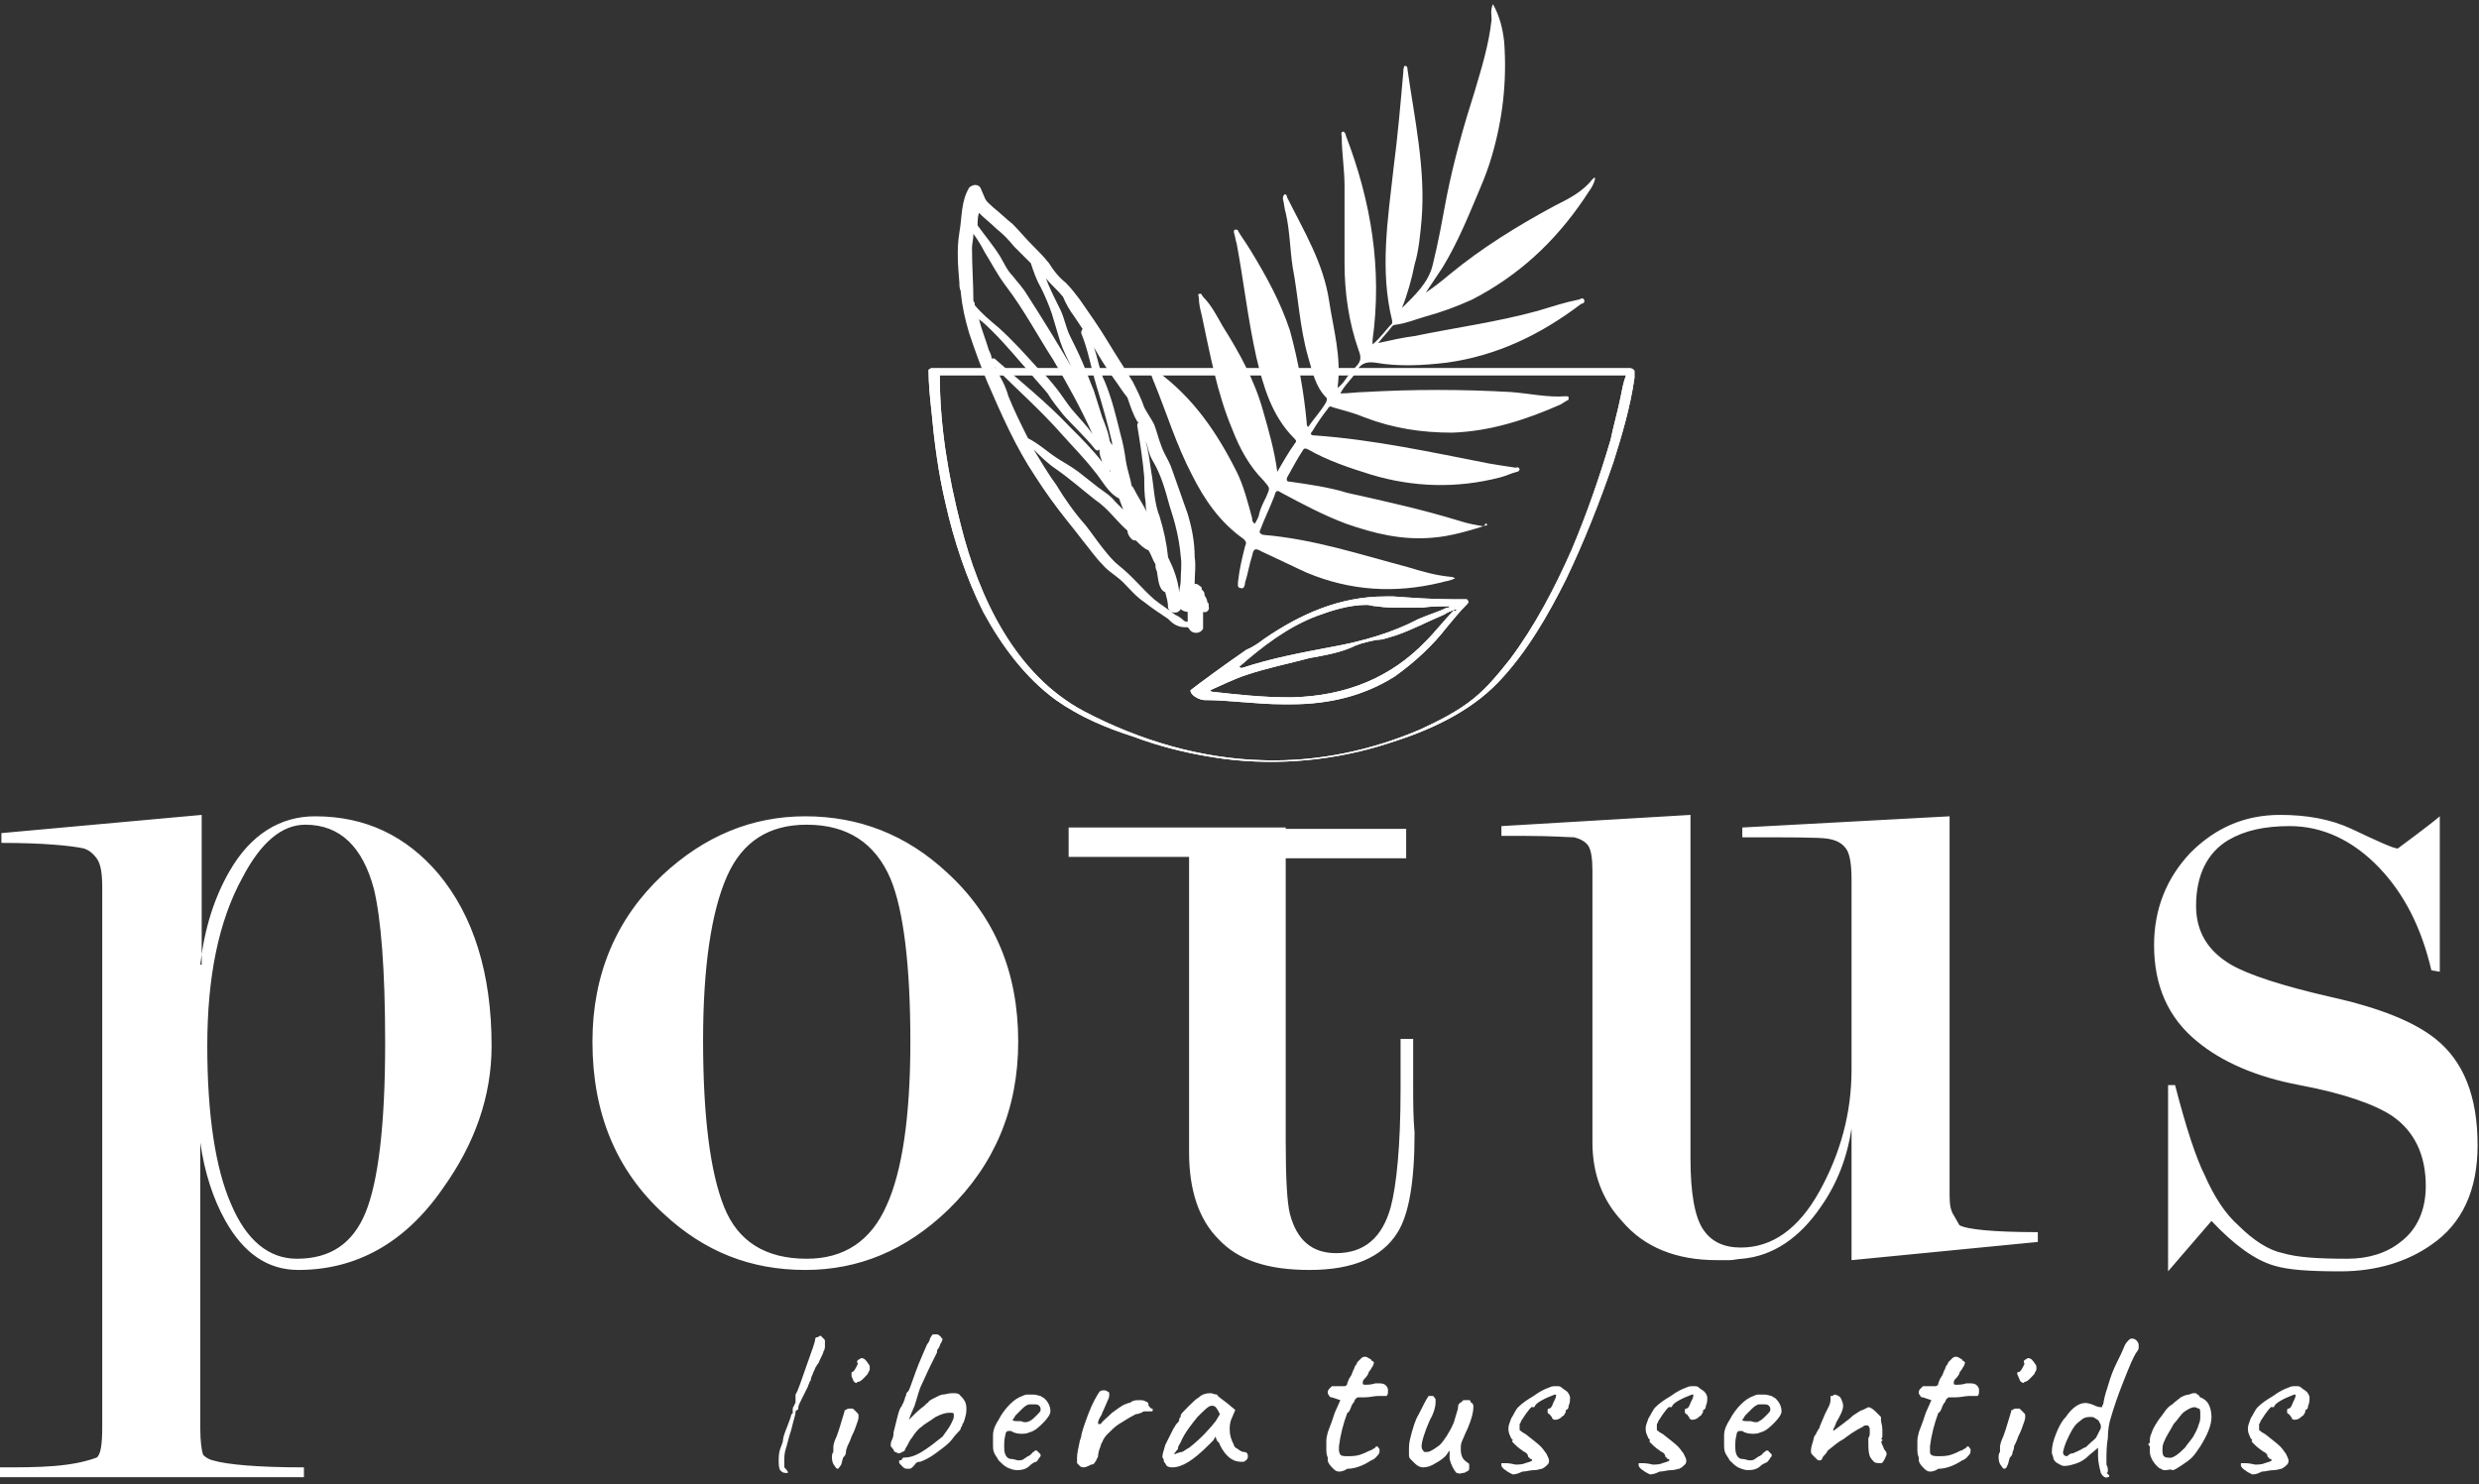
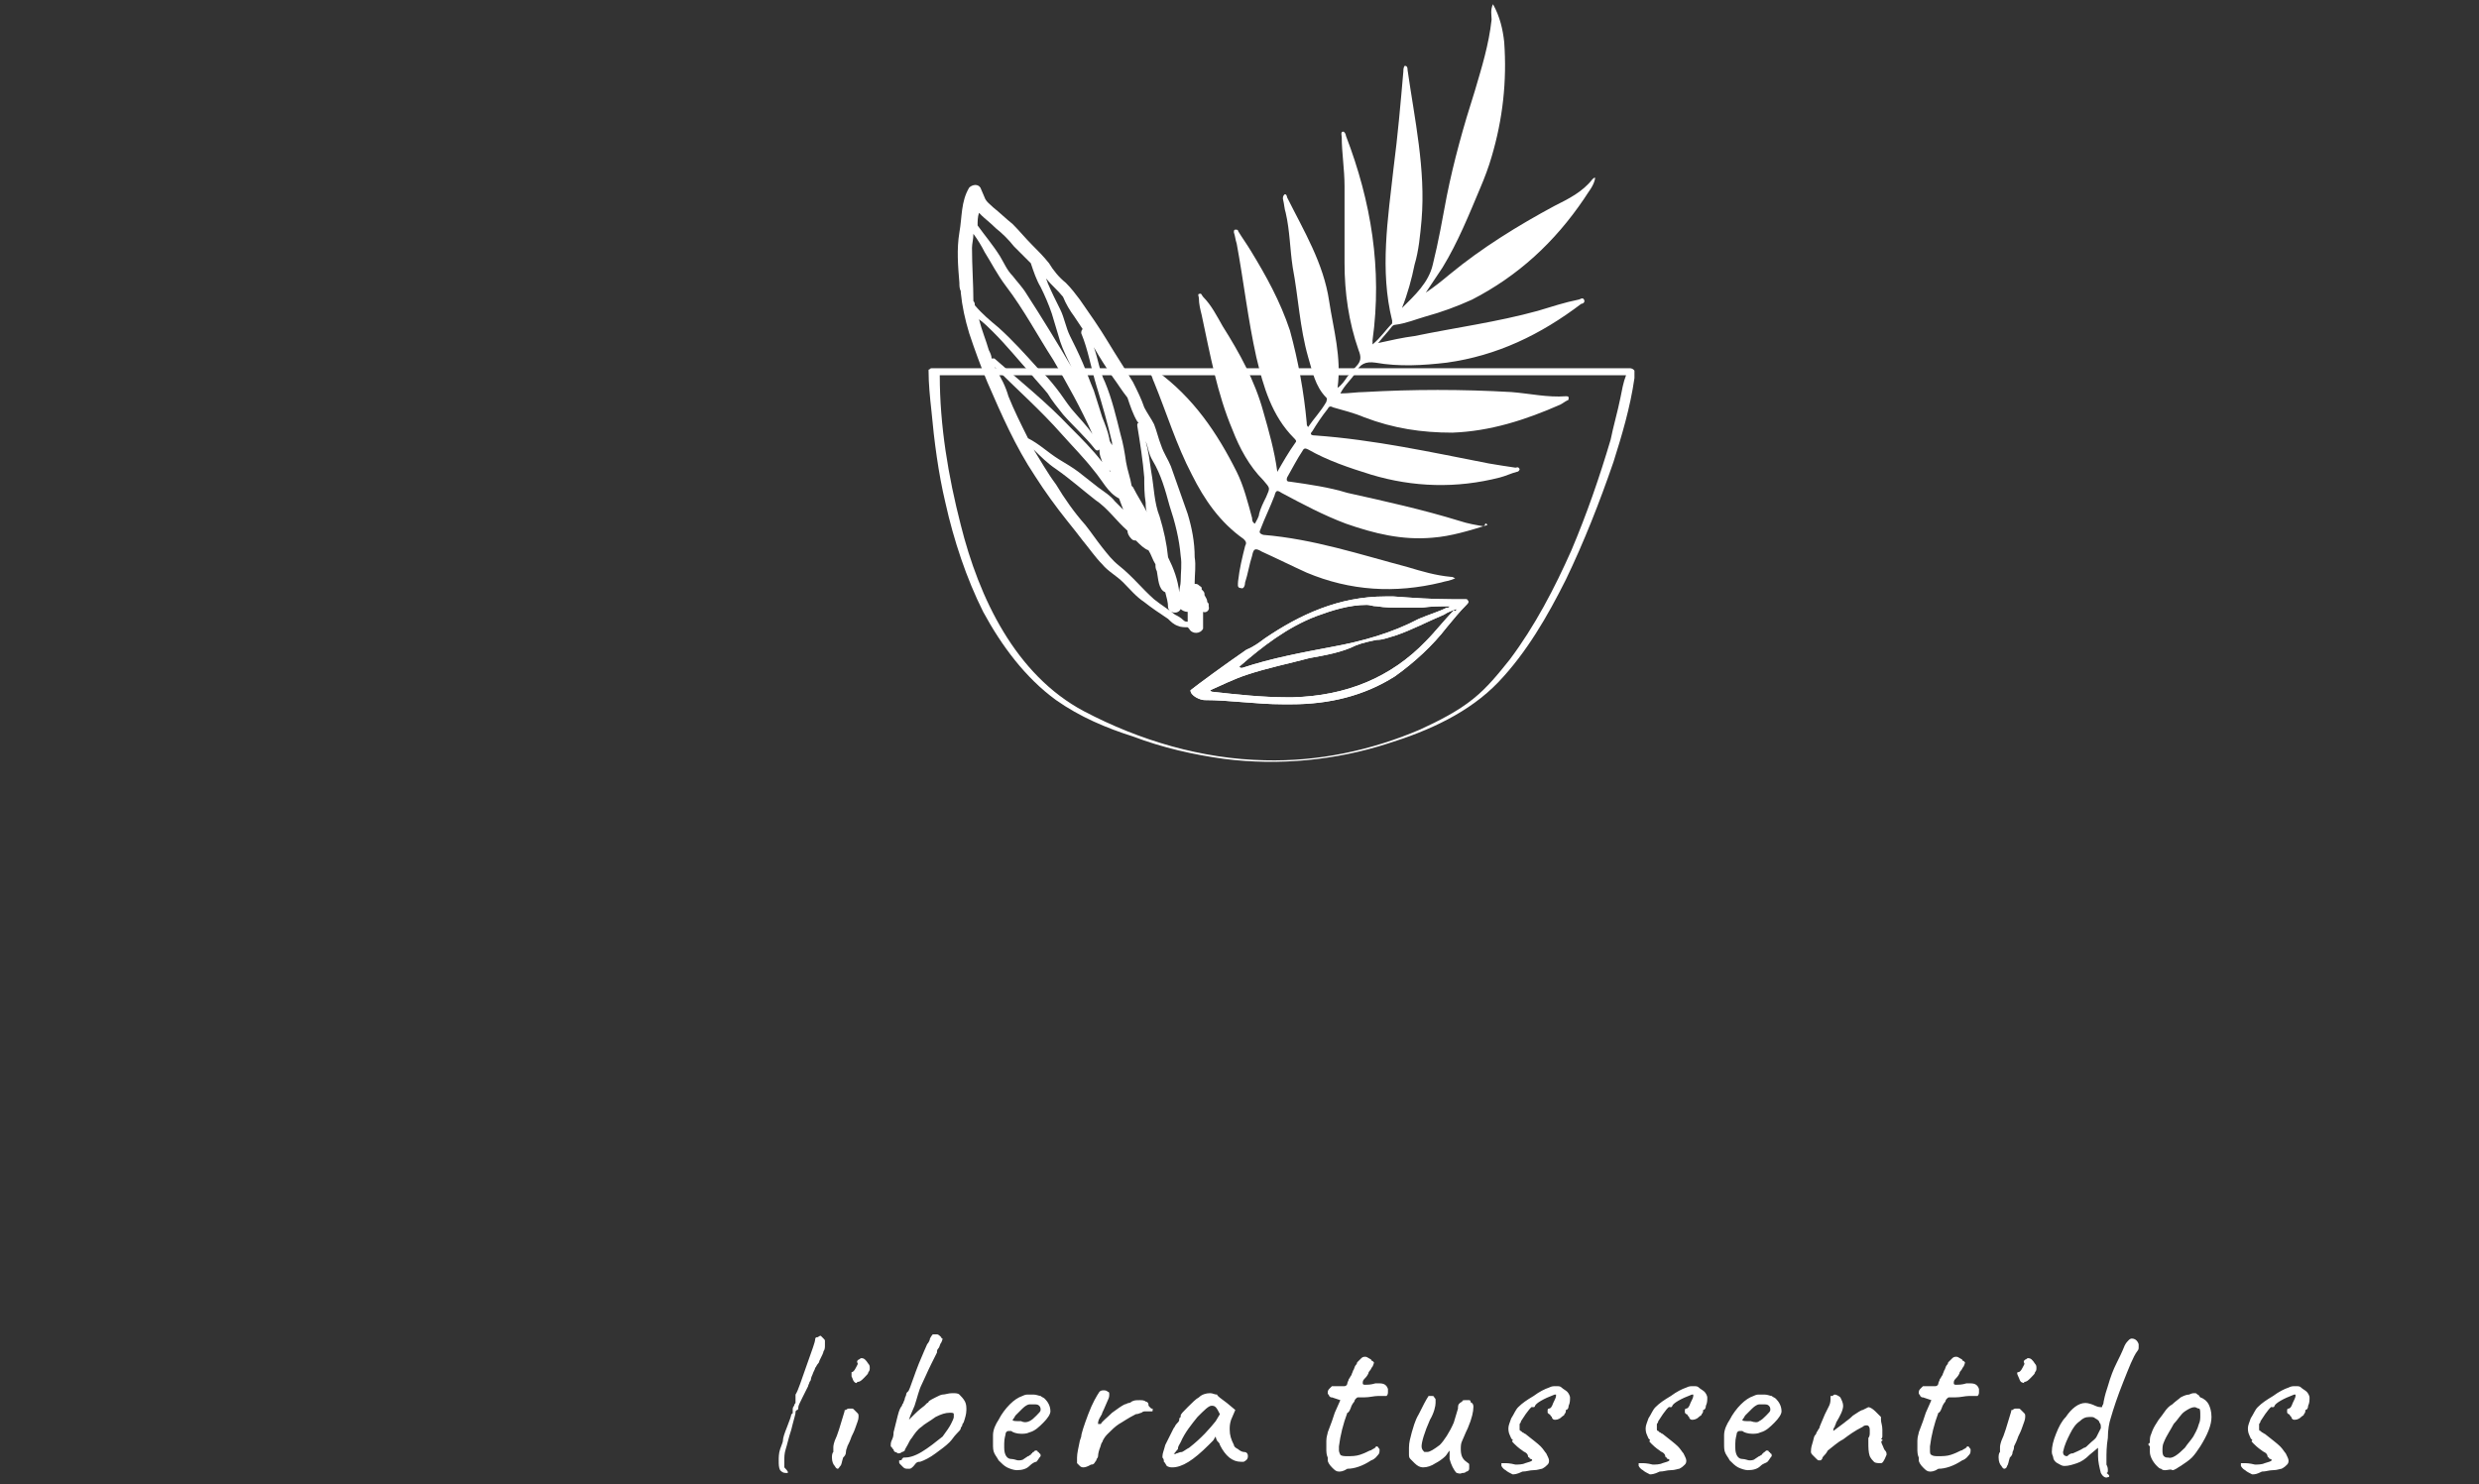
<svg xmlns="http://www.w3.org/2000/svg" width="177" height="106" viewBox="0 0 177 106" fill="none">
  <rect x="0" y="0" width="177" height="106" fill="#333333" stroke="none" />
  <g clip-path="url(#clip0_27_220)">
-     <path fill-rule="evenodd" clip-rule="evenodd" d="M14.3 68.9C14.6 66.3 15.3 64.1 16.4 62.2C17.9 59.6 20 58.3 22.5 58.3C26.1 58.3 29 59.7 31.3 62.4C33.8 65.4 35.1 69.5 35.1 74.7C35.1 78.3 33.9 81.7 31.6 84.9C28.9 88.8 25.4 90.7 21.3 90.7C19.1 90.7 17.4 89.5 16.1 87.2C15.2 85.6 14.6 83.7 14.3 81.6V102C14.3 103 14.4 103.6 14.5 103.9C14.6 104 14.8 104.2 15.2 104.3C16.2 104.6 18.4 104.8 21.7 104.8V105.5H0V104.8C1.4 104.8 2.7 104.8 3.9 104.7C5.1 104.6 6.1 104.4 6.9 104.1C7.2 103.9 7.3 103.1 7.3 101.9V63.4C7.3 62.4 7.2 61.7 6.9 61.3C6.6 60.9 6.3 60.7 6 60.6C5.1 60.4 3.1 60.2 0.1 60.2V59.5L14.4 58.2V68.9H14.3ZM91.8 59.2H100.4V61.3H91.8V67.1V81.5C91.8 84.2 91.9 85.9 92.1 86.7C92.6 88.6 93.7 89.5 95.4 89.5C97.4 89.5 98.7 88.4 99.3 86.2C99.7 84.7 100 81.9 100 77.8V74.2H100.9V77.6C100.9 78.7 100.9 79.8 101 80.9C101 84.4 100.6 86.7 99.8 88C98.7 89.8 96.6 90.7 93.5 90.7C90.5 90.7 88.4 90 87 88.5C85.6 87.1 84.9 85 84.9 82.3V67V61.2H76.3V59.1H84.9H91.8V59.2ZM14.8 74.7C14.8 79.7 15.4 83.5 16.5 86C17.6 88.6 19.2 89.9 21.2 89.9C23.6 89.9 25.2 88.8 26.1 86.6C27 84.4 27.5 80.4 27.5 74.5C27.5 69.2 27.2 65.6 26.7 63.5C25.9 60.5 24.3 58.9 21.8 58.9C20.1 58.9 18.6 60.2 17.3 62.7C15.6 65.8 14.8 69.8 14.8 74.7ZM72.7 74.4C72.7 79.2 71 83.2 67.7 86.4C64.7 89.3 61.3 90.7 57.5 90.7C53.6 90.7 50.3 89.4 47.4 86.7C44 83.6 42.3 79.5 42.3 74.4C42.3 69.6 44 65.6 47.3 62.5C50.3 59.7 53.7 58.3 57.5 58.3C61.3 58.3 64.7 59.6 67.6 62.3C71 65.4 72.7 69.4 72.7 74.4ZM65 74.4C65 68.9 64.5 65 63.6 62.8C62.5 60.2 60.5 58.9 57.6 58.9C54.9 58.9 53 60.1 51.9 62.6C50.8 65.1 50.2 69 50.2 74.3C50.2 79.7 50.7 83.7 51.7 86.2C52.7 88.7 54.7 89.9 57.6 89.9C60.3 89.9 62.2 88.6 63.3 86.1C64.4 83.7 65 79.8 65 74.4ZM132.2 62.9C132.2 61.8 132.1 61 131.8 60.6C131.5 60.2 131.1 60 130.5 59.9C129.9 59.8 127.9 59.8 124.4 59.8V59.1L139.2 58.3V83.5C139.2 84.1 139.2 84.8 139.2 85.4C139.2 86.1 139.3 86.5 139.5 86.8L139.9 87.5C140.4 87.8 142.3 88 145.5 88V88.7L132.2 90V80.6C131.9 82.6 131.2 84.5 130 86.2C128.5 88.4 126.6 89.7 124.4 89.9C124.1 89.9 123.8 90 123.5 90H122.6C119.7 90 117.4 89.1 115.8 87.2C114.4 85.7 113.7 83.8 113.7 81.6V62.2C113.7 61.3 113.6 60.7 113.4 60.4C113.2 60.1 112.8 59.9 112.4 59.8C112 59.8 110.8 59.7 108.9 59.7H107.2V59L120.7 58.2V82.7C120.7 85.2 121 86.9 121.6 87.8C122.2 88.7 123.1 89.1 124.3 89.1C126.5 89.1 128.4 87.8 129.9 85.1C131.4 82.4 132.2 79.5 132.2 76.4V62.9ZM171.2 60.6C173.1 59.2 174.1 58.4 174.2 58.3V69.4L173.6 69.3C172.9 66.3 171.7 63.9 169.9 62C168 60 165.8 59 163.5 59C161.7 59 160.3 59.3 159.1 60C157.6 60.9 156.8 62.5 156.8 64.7C156.8 66.5 157.6 67.9 159.3 68.9C160.5 69.6 162.9 70.4 166.4 71.2C170 72 172.4 73 173.9 74.2C175.9 75.8 176.9 78.3 176.9 81.8C176.9 85 175.8 87.4 173.6 88.9C171.9 90.1 169.7 90.8 167.1 90.8C164.9 90.8 163.4 90.7 162.4 90.4C161 90 159.5 88.9 157.9 87.2C155.9 89.5 154.9 90.7 154.8 90.8V77.5H155.3C156.1 80.6 156.8 82.7 157.4 83.9C158.1 85.5 158.9 86.7 159.8 87.5C160.9 88.6 162 89.3 163 89.5C164 89.8 165.5 89.9 167.6 89.9C169.1 89.9 170.4 89.5 171.4 88.7C172.6 87.8 173.2 86.4 173.2 84.7C173.2 82.5 172.4 80.8 170.8 79.7C169.6 78.9 167.4 78.1 164.2 77.5C161 76.9 158.6 75.8 156.9 74.4C154.8 72.7 153.8 70.4 153.8 67.5C153.8 64.9 154.7 62.7 156.4 60.9C158.2 59.1 160.3 58.2 162.8 58.2C164.7 58.2 166.4 58.5 167.9 59.2C169.8 60.1 170.9 60.6 171.2 60.6Z" fill="white" />
    <path fill-rule="evenodd" clip-rule="evenodd" d="M56.2 105.2H56.1C55.9 105.2 55.8 105.1 55.7 105C55.6 104.8 55.6 104.6 55.6 104.3C55.6 104.1 55.6 103.8 55.7 103.5C55.8 103.2 55.9 103 55.9 102.9C55.9 102.7 56 102.4 56.2 101.9C56.4 101.4 56.5 101.1 56.5 101C56.5 101 56.6 101 56.6 100.9C56.6 100.8 56.6 100.8 56.6 100.7C56.6 100.6 56.6 100.5 56.7 100.4C56.7 100.3 56.8 100.2 56.8 100.2C56.8 100.2 56.8 100.1 56.8 100C56.8 99.9 56.8 99.9 56.8 99.8V99.7C56.8 99.6 56.8 99.6 56.8 99.6C57 99.3 57.2 98.6 57.6 97.5C58 96.4 58.2 95.8 58.2 95.7C58.2 95.5 58.3 95.5 58.4 95.5C58.4 95.5 58.5 95.4 58.6 95.4L58.8 95.6C58.9 95.7 58.9 95.7 58.9 95.8C58.9 95.9 58.9 96 58.9 96.1C58.9 96.2 58.9 96.4 58.8 96.5C58.8 96.6 58.7 96.8 58.5 97.2C58.5 97.3 58.4 97.4 58.4 97.4C58.3 97.5 58.3 97.6 58.2 97.7C58.2 97.8 58.1 97.9 58 98.2C57.9 98.4 57.9 98.5 57.9 98.5C57.9 98.5 57.9 98.6 57.8 98.7C57.8 98.8 57.7 98.9 57.7 99C57.6 99.2 57.5 99.4 57.3 99.8C57.1 100.2 57 100.4 57 100.5C57 100.6 57 100.7 56.9 100.7C56.9 100.7 56.9 100.7 56.8 100.8V100.9C56.8 101 56.7 101.3 56.6 101.7L56.5 102.1C56.3 102.7 56.2 103.2 56.1 103.5C56 103.8 56 104.1 56 104.3C56 104.5 56 104.7 56 104.8C56.3 105.1 56.3 105.2 56.2 105.2ZM61 98.7C60.9 98.6 60.9 98.5 60.8 98.3C60.8 98.1 60.8 98 60.8 98C60.9 98 61 97.9 61.1 97.7C61.2 97.5 61.3 97.4 61.2 97.3V97.2L61.3 97.1C61.4 97.1 61.4 97 61.5 97C61.7 97 61.8 97.1 62 97.4C62.1 97.5 62.1 97.6 62.1 97.7C62.1 97.8 62.1 97.9 62 98C62 98.1 61.9 98.2 61.7 98.4C61.5 98.6 61.4 98.7 61.2 98.7C61.2 98.8 61.1 98.8 61 98.7ZM59.6 104.7C59.5 104.6 59.4 104.4 59.4 104.1C59.4 104 59.4 103.8 59.5 103.7C59.5 103.6 59.5 103.6 59.5 103.5C59.5 103.4 59.5 103.4 59.5 103.4C59.5 103.3 59.5 103.2 59.6 102.9C59.8 102.5 60 101.8 60.3 100.8C60.3 100.7 60.3 100.7 60.4 100.7C60.4 100.7 60.5 100.6 60.6 100.6C60.7 100.6 60.7 100.6 60.8 100.6C60.9 100.6 60.9 100.6 61 100.7C61 100.7 61.1 100.8 61.2 100.9C61.3 101 61.3 101 61.3 101.2C61.3 101.4 61.2 101.6 61.1 101.9C61 102.2 60.9 102.4 60.8 102.6C60.7 102.9 60.6 103.1 60.5 103.3C60.5 103.4 60.4 103.5 60.4 103.7C60.4 103.9 60.3 104 60.2 104.1C60.1 104.4 60.1 104.6 60 104.7C59.9 104.8 59.9 104.9 59.8 104.9C59.8 104.9 59.7 104.9 59.6 104.7ZM64.9 104.9C64.7 104.9 64.6 104.9 64.5 104.8C64.5 104.8 64.4 104.7 64.3 104.6C64.2 104.5 64.2 104.5 64.2 104.4V104.3C64.3 104.3 64.4 104.3 64.4 104.2C64.4 104.2 64.4 104.2 64.5 104.1H64.6C64.9 104.1 65.3 104 65.8 103.7C66.3 103.4 66.8 103 67.3 102.6C67.6 102.2 67.8 101.9 67.9 101.7C68 101.5 68.1 101.3 68.1 101.2C68.1 101.1 68.1 101 68.1 101C68.1 100.9 68 100.9 67.8 100.9C67.5 100.9 67.2 101 66.8 101.2C66.4 101.5 66 101.7 65.8 101.9C65.5 102.1 65.3 102.4 65.1 102.7C65 102.8 64.9 103 64.8 103.2C64.7 103.4 64.6 103.5 64.6 103.6C64.6 103.6 64.5 103.7 64.4 103.7C64.3 103.8 64.2 103.8 64.1 103.8C64.1 103.8 64 103.7 63.9 103.7C63.8 103.6 63.8 103.6 63.8 103.5C63.8 103.5 63.7 103.5 63.7 103.4L63.6 103.3V103.2C63.6 103.1 63.6 103 63.7 102.8C63.8 102.6 63.8 102.4 63.8 102.3C63.9 101.9 64 101.5 64.1 101.1C64.2 100.7 64.3 100.5 64.4 100.4C64.4 100.4 64.4 100.3 64.5 100.2C64.5 100.1 64.6 100 64.6 99.9C64.6 99.8 64.7 99.7 64.7 99.6C64.7 99.5 64.8 99.4 64.8 99.4C64.9 99.4 65 99 65.3 98.2C65.3 98.2 65.4 97.9 65.6 97.4C65.9 96.7 66.1 96.2 66.2 96C66.3 95.9 66.4 95.7 66.4 95.6C66.5 95.4 66.6 95.3 66.6 95.3C66.7 95.3 66.8 95.3 66.9 95.3C67 95.3 67.1 95.4 67.2 95.5C67.2 95.6 67.3 95.6 67.3 95.6C67.3 95.6 67.3 95.7 67.2 95.9C67.1 96 67.1 96.2 67 96.3C66.9 96.4 66.9 96.5 66.9 96.6L66.5 97.4C66.2 98 66 98.5 65.8 98.9C65.6 99.3 65.5 99.8 65.3 100.4L65 101.1L64.9 101.4L65.3 101C65.4 100.9 65.6 100.7 66 100.4C66.1 100.3 66.1 100.3 66.2 100.2C66.3 100.2 66.3 100.1 66.3 100.1C66.4 100 66.6 99.9 66.8 99.8C67 99.7 67.2 99.6 67.3 99.6C67.5 99.6 67.7 99.5 68 99.5C68.2 99.5 68.4 99.5 68.5 99.6C68.6 99.7 68.8 99.9 68.9 100.1C69 100.3 69 100.5 69 100.7C69 101 68.9 101.3 68.8 101.6C68.8 101.6 68.7 101.7 68.7 101.8C68.7 101.9 68.6 101.9 68.6 102C68.6 102.1 68.5 102.2 68.3 102.4C68.1 102.6 68 102.8 67.8 103C67.5 103.3 67.2 103.5 66.8 103.8C66.4 104.1 66 104.3 65.7 104.4C65.6 104.4 65.5 104.4 65.4 104.5C65.1 104.9 65 104.9 64.9 104.9ZM73.5 104.7C73.3 104.9 73 105 72.6 105C72.4 105 72.1 104.9 71.9 104.8C71.7 104.7 71.5 104.5 71.3 104.3C71.2 104.1 71.1 104 71 103.8C70.9 103.6 70.9 103.4 70.9 103.1C70.9 103 70.9 102.8 70.9 102.5C70.9 102.1 71.1 101.7 71.3 101.4C71.5 101 71.8 100.6 72.1 100.3C72.4 100 72.7 99.8 73 99.7C73.2 99.6 73.3 99.6 73.4 99.6C73.5 99.6 73.5 99.6 73.6 99.6C73.7 99.6 73.7 99.6 73.8 99.6C74 99.6 74.2 99.7 74.3 99.7C74.4 99.8 74.5 99.8 74.6 99.9C74.8 100.1 75 100.4 75 100.8C75 101 74.8 101.3 74.5 101.6C74.2 101.9 73.9 102.2 73.5 102.3C73.3 102.4 73.1 102.4 72.9 102.4C72.6 102.4 72.3 102.3 72.2 102.2C72.1 102.2 72 102.2 72 102.2C71.9 102.2 71.8 102.3 71.8 102.4C71.8 102.5 71.7 102.7 71.7 103.1C71.7 103.2 71.7 103.3 71.7 103.4C71.7 103.9 71.9 104.2 72.2 104.2C72.4 104.2 72.6 104.3 72.7 104.3C72.8 104.3 73 104.3 73.1 104.2L73.4 104C73.5 104 73.5 103.9 73.6 103.9C73.6 103.8 73.7 103.8 73.7 103.8C73.7 103.8 73.7 103.7 73.8 103.7L73.9 103.6H74C74 103.6 74.1 103.6 74.1 103.7C74.2 103.7 74.2 103.8 74.2 103.8C74.3 103.8 74.3 103.9 74.3 104C74.2 104.1 74.1 104.3 74 104.4C73.9 104.4 73.7 104.5 73.5 104.7ZM73.5 101.5C73.7 101.4 73.8 101.3 74 101.1C74.2 100.9 74.3 100.8 74.3 100.7C74.3 100.6 74.3 100.5 74.2 100.4C74.1 100.3 74 100.3 73.8 100.3C73.7 100.3 73.6 100.3 73.5 100.3C73.4 100.3 73.2 100.4 73 100.6C72.8 100.8 72.6 101 72.5 101.1C72.4 101.3 72.3 101.4 72.3 101.4C72.3 101.5 72.5 101.5 72.9 101.5C73.1 101.6 73.3 101.6 73.5 101.5ZM77.1 104.7C77 104.6 77 104.6 76.9 104.5C76.9 104.4 76.9 104.4 76.9 104.3C76.9 104.2 76.9 104.1 76.9 104.1C76.9 103.8 77 103.4 77.1 102.9L77.2 102.6C77.2 102.4 77.4 101.8 77.7 101C78 100.2 78.3 99.7 78.5 99.4C78.6 99.3 78.7 99.3 78.8 99.3C78.9 99.3 79 99.3 79.1 99.4C79.2 99.4 79.2 99.5 79.2 99.6C79.2 99.7 79.2 99.8 79.1 100C79 100.2 78.9 100.5 78.7 100.9C78.7 101 78.6 101.1 78.5 101.3C78.4 101.5 78.4 101.6 78.4 101.7C78.4 101.7 78.4 101.7 78.5 101.7C78.5 101.7 78.5 101.7 78.6 101.7C78.7 101.5 79 101.3 79.4 100.9C79.8 100.6 80.1 100.4 80.3 100.3C80.4 100.3 80.5 100.2 80.6 100.2C80.7 100.2 80.8 100.1 80.8 100.1C81 100 81.1 100 81.4 100C81.5 100 81.7 100 81.8 100.1C81.9 100.1 82 100.2 82 100.3C82 100.4 82 100.4 82.1 100.5L82.2 100.6C82.2 100.6 82.2 100.6 82.3 100.6C82.3 100.6 82.3 100.6 82.3 100.7C82.3 100.8 82.3 100.8 82.2 100.8C82.1 100.8 82 100.8 81.8 100.8C81.7 100.8 81.6 100.8 81.5 100.9C81.4 100.9 81.3 101 81.1 101C80.5 101.3 80.1 101.6 79.9 101.7C79.6 101.9 79.4 102.1 79.1 102.4C79 102.5 78.8 102.7 78.7 103C78.6 103.1 78.6 103.3 78.5 103.5C78.4 103.8 78.4 104 78.4 104C78.4 104 78.4 104.1 78.3 104.2C78.3 104.3 78.2 104.4 78.2 104.4C78.1 104.6 78 104.6 77.9 104.6C77.4 104.9 77.2 104.8 77.1 104.7ZM83.3 104.7C83.3 104.6 83.2 104.6 83.2 104.5C83.1 104.4 83.1 104.4 83.1 104.4C83.1 104.3 83.1 104.2 83 104.1V104C83 103.8 83.1 103.6 83.2 103.2C83.4 102.8 83.6 102.4 83.8 102C83.9 101.9 83.9 101.8 84 101.7C84.1 101.6 84.2 101.5 84.2 101.4V101.3L84.3 101.2V101.1C84.3 101 84.5 100.8 84.8 100.5C85.1 100.2 85.4 99.9 85.6 99.8C85.8 99.6 86.1 99.5 86.4 99.5C86.6 99.5 86.7 99.6 86.9 99.6C86.9 99.7 87.2 99.9 87.6 100.2L88.2 100.7L87.9 101.4C87.8 101.7 87.8 101.9 87.8 102.1C87.8 102.5 87.9 102.8 88.1 103.2C88.1 103.3 88.2 103.4 88.4 103.5C88.5 103.6 88.7 103.7 88.8 103.7C89 103.7 89.1 103.8 89.1 104C89.1 104.2 89 104.3 88.8 104.4C88.8 104.4 88.7 104.4 88.6 104.4C88 104.4 87.5 104 87.1 103.2C87.1 103.1 87 103 86.9 102.9C86.8 102.7 86.8 102.6 86.8 102.6C86.7 102.7 86.7 102.8 86.6 102.9C86.5 103 86.4 103.1 86.3 103.2C85.2 104.3 84.4 104.8 83.7 104.8C83.6 104.8 83.5 104.8 83.3 104.7ZM83.8 103.8C83.8 103.8 83.9 103.9 84 103.8C84.1 103.8 84.2 103.7 84.4 103.7C84.6 103.6 84.7 103.5 84.9 103.4C85.8 102.7 86.4 102 86.8 101.5L87.1 101C87 100.8 86.9 100.6 86.8 100.5C86.7 100.4 86.6 100.4 86.5 100.4C86.3 100.4 86 100.7 85.5 101.2C85.1 101.7 84.6 102.3 84.3 103C84.2 103.2 84.1 103.3 84.1 103.5C83.9 103.7 83.9 103.8 83.8 103.8ZM95.6 105.1C95.4 105.1 95.3 105 95.1 104.8C94.9 104.6 94.8 104.4 94.8 104.3C94.8 104.3 94.8 104.3 94.8 104.2C94.8 104.2 94.8 104.2 94.8 104.1C94.8 104.1 94.7 103.9 94.7 103.6C94.7 103.4 94.7 103.1 94.7 102.9C94.7 102.6 94.8 102.4 94.8 102.3L95.1 101.5L95.3 100.9L95.7 100L95.1 99.8C95 99.8 95 99.8 94.9 99.7C94.9 99.6 94.8 99.6 94.8 99.5C94.8 99.4 94.8 99.3 94.9 99.2C95 99.1 95.1 99 95.1 99C95.1 99 95.2 99 95.3 99C95.6 99 95.8 99 96 99C96.1 99 96.2 98.9 96.2 98.8C96.2 98.7 96.3 98.6 96.3 98.5C96.4 98.4 96.4 98.3 96.5 98.2C96.5 98.1 96.6 98 96.6 97.9C96.7 97.8 96.7 97.6 96.8 97.5C96.8 97.5 96.9 97.4 96.9 97.3C97 97.2 97.1 97.1 97.2 97C97.3 96.9 97.4 96.9 97.5 96.9C97.6 96.9 97.7 97 97.9 97.1C97.9 97.1 97.9 97.2 98 97.2L98.1 97.3C98.1 97.3 98.1 97.4 98 97.6C97.9 97.7 97.9 97.8 97.8 97.9C97.7 98 97.7 98.1 97.7 98.1C97.6 98.3 97.5 98.4 97.4 98.5C97.3 98.6 97.3 98.7 97.3 98.8C97.3 98.9 97.4 98.9 97.5 98.9C97.6 98.9 97.9 98.9 98.2 98.8C98.3 98.8 98.4 98.8 98.5 98.8C98.8 98.8 99 98.9 99.1 99.2C99.1 99.3 99.1 99.3 99.1 99.4C99.1 99.5 99.1 99.6 99 99.7C98.9 99.7 98.7 99.7 98.4 99.7C98.1 99.7 97.8 99.8 97.4 99.8C97.3 99.8 97.3 99.8 97.2 99.8C97.1 99.8 97 99.8 97 99.8C96.9 99.8 96.9 99.8 96.8 99.9C96.8 99.9 96.7 100 96.7 100.1C96.7 100.1 96.6 100.2 96.5 100.4C96.4 100.7 96.3 100.9 96.2 100.9C95.9 101.7 95.7 102.5 95.6 103.3C95.6 103.5 95.6 103.6 95.6 103.6C95.6 103.7 95.7 103.9 95.7 103.9C95.8 104 96 104 96.2 104C96.5 104 96.8 104 97.1 103.9C97.4 103.8 97.6 103.7 97.8 103.6C97.9 103.6 98 103.5 98 103.5C98.1 103.5 98.1 103.4 98.2 103.4C98.2 103.3 98.3 103.3 98.3 103.3C98.4 103.3 98.4 103.4 98.5 103.5C98.5 103.7 98.5 103.8 98.4 103.9C98.3 104 98.2 104.2 97.9 104.3C97.3 104.7 96.7 104.9 96.2 104.9C95.9 105.1 95.7 105.1 95.6 105.1ZM104 105.2C103.8 105 103.6 104.6 103.5 104.2C103.5 104.1 103.5 104 103.5 103.9V103.6C103.4 103.7 103.3 103.9 103.2 104C103 104.2 102.7 104.4 102.5 104.5C102.2 104.7 101.9 104.8 101.6 104.8C101.4 104.8 101.2 104.7 101 104.5C100.9 104.4 100.8 104.3 100.7 104.2C100.6 104.1 100.6 104 100.6 103.8C100.6 103.7 100.6 103.6 100.6 103.4C100.6 103 100.7 102.7 100.8 102.3C100.9 102 101 101.5 101.3 101C101.6 100.4 101.8 100 102 99.7C102 99.7 102.1 99.7 102.2 99.7C102.3 99.7 102.4 99.7 102.4 99.8C102.5 99.9 102.5 99.9 102.5 100C102.5 100 102.5 100.1 102.5 100.2C102.5 100.4 102.4 100.9 102.1 101.4C101.7 102.3 101.5 103 101.5 103.3C101.5 103.5 101.6 103.6 101.7 103.7C101.7 103.7 101.8 103.7 101.9 103.7C102.1 103.7 102.4 103.5 102.8 103.2C103.1 102.9 103.5 102.3 103.8 101.6C103.9 101.3 104 100.9 104.1 100.6V100.5C104.1 100.3 104.2 100.2 104.4 100.1C104.4 100 104.5 100 104.6 100C104.7 100 104.7 100 104.7 100H104.9C104.9 100 105 100 105 100.1C105 100.2 105.1 100.2 105.1 100.2C105.2 100.3 105.2 100.4 105.2 100.5C105.2 100.8 105.1 101.3 104.8 102C104.6 102.4 104.5 102.7 104.4 102.9C104.3 103.1 104.3 103.3 104.3 103.5C104.3 103.9 104.4 104.2 104.7 104.4C104.8 104.5 104.9 104.5 104.9 104.6C104.9 104.7 104.9 104.8 104.9 104.9C104.9 105 104.8 105.1 104.7 105.1C104.6 105.2 104.5 105.2 104.4 105.2C104.2 105.3 104.1 105.2 104 105.2ZM108 105.3C107.8 105.2 107.6 105.1 107.5 105C107.3 104.9 107.2 104.7 107.2 104.7V104.6V104.5C107.2 104.5 107.3 104.5 107.4 104.5C107.6 104.5 107.8 104.5 108.2 104.6C108.4 104.6 108.7 104.6 108.9 104.5C109.2 104.4 109.3 104.4 109.4 104.3C109.4 104.3 109.4 104.2 109.3 104.2C109.3 104.2 109.2 104.2 109.2 104.1C109.1 104.1 109.1 104 109.1 104C109.1 104 109.1 103.9 109 103.8C108.9 103.7 108.8 103.7 108.7 103.6C108.4 103.4 108.2 103.2 108.1 103.1C108 103 107.9 102.9 108 102.9V102.8C107.9 102.8 107.9 102.7 107.8 102.5C107.7 102.3 107.7 102.1 107.7 102C107.7 101.8 107.8 101.6 107.9 101.3C108.1 101 108.2 100.7 108.4 100.5C108.7 100.2 109 100 109.5 99.7C109.9 99.4 110.3 99.2 110.6 99.1C110.8 99 110.9 99 111.1 99C111.3 99 111.4 99 111.5 99.1C111.6 99.2 111.8 99.3 111.9 99.4C112 99.5 112.1 99.7 112.1 99.8C112.1 100 112.1 100.2 112 100.4C112 100.6 111.9 100.7 111.8 100.7C111.8 100.7 111.8 100.7 111.8 100.8C111.8 100.8 111.8 100.9 111.7 101C111.7 101.1 111.6 101.1 111.5 101.2C111.3 101.4 111.1 101.4 111 101.4C110.9 101.4 110.8 101.3 110.8 101.2C110.8 101.2 110.8 101.2 110.7 101.1C110.7 101.1 110.7 101 110.6 101C110.6 101 110.6 101 110.5 100.9V100.8V100.7C110.5 100.7 110.5 100.6 110.6 100.6C110.7 100.6 110.8 100.5 110.9 100.2C111 100 111.1 99.8 111.1 99.7C111.1 99.6 111.1 99.6 111.1 99.6H111C110.2 99.9 109.7 100.2 109.6 100.4C109.6 100.5 109.5 100.5 109.5 100.5C109.5 100.5 109.5 100.5 109.4 100.5C109.4 100.4 109.1 100.7 108.6 101.5C108.6 101.5 108.6 101.6 108.5 101.7C108.5 101.8 108.5 101.9 108.5 102C108.5 102.1 108.5 102.1 108.5 102.1C108.5 102.1 108.5 102.2 108.6 102.2L108.7 102.3C108.8 102.3 108.8 102.4 108.9 102.4C109.4 102.8 109.8 103.1 110 103.3C110.2 103.5 110.3 103.7 110.4 103.8C110.5 104 110.6 104.2 110.6 104.3C110.6 104.4 110.6 104.5 110.5 104.6C110.4 104.7 110.3 104.8 110.1 104.9C110 104.9 109.8 105 109.5 105C109.2 105 109 105.1 108.7 105.1C108.3 105.3 108.1 105.3 108 105.3ZM117.8 105.3C117.6 105.2 117.4 105.1 117.3 105C117.1 104.9 117 104.7 117 104.7V104.6V104.5C117 104.5 117.1 104.5 117.2 104.5C117.4 104.5 117.6 104.5 118 104.6C118.2 104.6 118.5 104.6 118.7 104.5C119 104.4 119.1 104.4 119.2 104.3C119.2 104.3 119.2 104.2 119.1 104.2C119.1 104.2 119 104.2 119 104.1C118.9 104.1 118.9 104 118.9 104C118.9 104 118.9 103.9 118.8 103.8C118.7 103.7 118.6 103.7 118.5 103.6C118.2 103.4 118 103.2 117.9 103.1C117.8 103 117.7 102.9 117.8 102.9V102.8C117.7 102.8 117.7 102.7 117.6 102.5C117.5 102.3 117.5 102.1 117.5 102C117.5 101.8 117.6 101.6 117.7 101.3C117.9 101 118 100.7 118.2 100.5C118.5 100.2 118.8 100 119.3 99.7C119.7 99.4 120.1 99.2 120.4 99.1C120.6 99 120.7 99 120.9 99C121.1 99 121.2 99 121.3 99.1C121.4 99.2 121.6 99.3 121.7 99.4C121.8 99.5 121.9 99.7 121.9 99.8C121.9 100 121.9 100.2 121.8 100.4C121.8 100.6 121.7 100.7 121.6 100.7C121.6 100.7 121.6 100.7 121.6 100.8C121.6 100.8 121.6 100.9 121.5 101C121.5 101.1 121.4 101.1 121.3 101.2C121.1 101.4 120.9 101.4 120.8 101.4C120.7 101.4 120.6 101.3 120.6 101.2C120.6 101.2 120.6 101.2 120.5 101.1C120.5 101.1 120.5 101 120.4 101C120.4 101 120.4 101 120.3 100.9V100.8V100.7C120.3 100.7 120.3 100.6 120.4 100.6C120.5 100.6 120.6 100.5 120.7 100.2C120.8 100 120.9 99.8 120.9 99.7C120.9 99.6 120.9 99.6 120.9 99.6H120.8C120 99.9 119.5 100.2 119.4 100.4C119.4 100.5 119.3 100.5 119.3 100.5C119.3 100.5 119.3 100.5 119.2 100.5C119.2 100.4 118.9 100.7 118.4 101.5C118.4 101.5 118.4 101.6 118.3 101.7C118.3 101.8 118.3 101.9 118.3 102C118.3 102.1 118.3 102.1 118.3 102.1C118.3 102.1 118.3 102.2 118.4 102.2L118.5 102.3C118.6 102.3 118.6 102.4 118.7 102.4C119.2 102.8 119.6 103.1 119.8 103.3C120 103.5 120.1 103.7 120.2 103.8C120.3 104 120.4 104.2 120.4 104.3C120.4 104.4 120.4 104.5 120.3 104.6C120.2 104.7 120.1 104.8 119.9 104.9C119.8 104.9 119.6 105 119.3 105C119 105 118.8 105.1 118.5 105.1C118.1 105.3 117.9 105.3 117.8 105.3Z" fill="white" />
    <path fill-rule="evenodd" clip-rule="evenodd" d="M125.7 104.7C125.5 104.9 125.2 105 124.8 105C124.6 105 124.3 104.9 124.1 104.8C123.9 104.7 123.7 104.5 123.5 104.3C123.4 104.1 123.3 104 123.2 103.8C123.1 103.6 123.1 103.4 123.1 103.1C123.1 103 123.1 102.8 123.1 102.5C123.1 102.1 123.3 101.7 123.5 101.4C123.7 101 124 100.6 124.3 100.3C124.6 100 124.9 99.8 125.2 99.7C125.4 99.6 125.5 99.6 125.6 99.6C125.7 99.6 125.7 99.6 125.8 99.6C125.9 99.6 125.9 99.6 126 99.6C126.2 99.6 126.4 99.7 126.5 99.7C126.6 99.8 126.7 99.8 126.8 99.9C127 100.1 127.2 100.4 127.2 100.8C127.2 101 127 101.3 126.7 101.6C126.4 101.9 126.1 102.2 125.7 102.3C125.5 102.4 125.3 102.4 125.1 102.4C124.8 102.4 124.5 102.3 124.4 102.2C124.3 102.2 124.2 102.2 124.2 102.2C124.1 102.2 124 102.3 124 102.4C124 102.5 123.9 102.7 123.9 103.1C123.9 103.2 123.9 103.3 123.9 103.4C123.9 103.9 124.1 104.2 124.4 104.2C124.6 104.2 124.8 104.3 124.9 104.3C125 104.3 125.2 104.3 125.3 104.2L125.6 104C125.7 104 125.7 103.9 125.8 103.9C125.8 103.8 125.9 103.8 125.9 103.8C125.9 103.8 125.9 103.7 126 103.7L126.1 103.6H126.2C126.2 103.6 126.3 103.6 126.3 103.7C126.4 103.7 126.4 103.8 126.4 103.8C126.5 103.8 126.5 103.9 126.5 104C126.4 104.1 126.3 104.3 126.2 104.4C126.1 104.5 125.9 104.5 125.7 104.7ZM125.6 101.5C125.8 101.4 125.9 101.3 126.1 101.1C126.3 100.9 126.4 100.8 126.4 100.7C126.4 100.6 126.4 100.5 126.3 100.4C126.2 100.3 126.1 100.3 125.9 100.3C125.8 100.3 125.7 100.3 125.6 100.3C125.5 100.3 125.3 100.4 125.1 100.6C124.9 100.8 124.7 101 124.6 101.1C124.5 101.3 124.4 101.4 124.4 101.4C124.4 101.5 124.6 101.5 125 101.5C125.3 101.6 125.5 101.6 125.6 101.5ZM134.3 104.5C134.1 104.5 133.9 104.5 133.8 104.4C133.7 104.3 133.6 104.2 133.5 104C133.4 103.7 133.4 103.4 133.4 103C133.4 102.9 133.4 102.7 133.4 102.7C133.4 102.7 133.5 102.6 133.5 102.4C133.5 102.2 133.5 102.2 133.5 102.1C133.5 101.9 133.4 101.8 133.3 101.8C133.2 101.8 133.1 101.8 133 101.9C132.4 102.2 132 102.5 131.6 102.8C131.2 103 130.9 103.3 130.5 103.6C130.4 103.8 130.3 103.9 130.2 104C130.1 104.1 130.1 104.2 130.1 104.2L130 104.3C129.9 104.3 129.9 104.3 129.9 104.3C129.8 104.3 129.8 104.3 129.7 104.2C129.6 104.1 129.6 104.1 129.6 104.1C129.6 104.1 129.5 104 129.4 103.9C129.3 103.8 129.3 103.7 129.3 103.7C129.3 103.6 129.3 103.4 129.4 103.1C129.5 102.8 129.5 102.6 129.6 102.5C129.6 102.5 129.7 102.4 129.7 102.3C129.8 102.2 129.8 102.1 129.9 102C129.9 101.9 130.1 101.5 130.3 101C130.4 100.8 130.5 100.6 130.6 100.4C130.7 100.2 130.7 100 130.7 99.8V99.7H130.8C130.9 99.7 130.9 99.6 131 99.6C131.1 99.6 131.3 99.7 131.4 99.8C131.5 100 131.6 100.2 131.6 100.4C131.6 100.7 131.4 101.1 131.1 101.6C131.1 101.7 131 101.8 131 101.9C130.9 102 130.9 102.1 130.9 102.2L131.7 101.6C131.8 101.5 132 101.4 132.3 101.1C132.6 100.9 132.9 100.7 133 100.7C133.2 100.6 133.4 100.5 133.4 100.5C133.5 100.5 133.7 100.6 133.9 100.8C134.1 101 134.2 101.1 134.3 101.2C134.3 101.3 134.3 101.4 134.3 101.4C134.3 101.6 134.4 101.8 134.4 102.1C134.4 102.3 134.4 102.4 134.4 102.6C134.4 102.7 134.3 102.8 134.3 102.8C134.3 102.8 134.3 102.8 134.4 102.8V102.9C134.3 102.9 134.3 103 134.4 103.2C134.5 103.4 134.5 103.5 134.6 103.6C134.7 103.7 134.7 103.8 134.7 103.9C134.5 104.4 134.4 104.5 134.3 104.5ZM137.8 105.1C137.6 105.1 137.5 105 137.3 104.8C137.1 104.6 137 104.4 137 104.3C137 104.3 137 104.3 137 104.2C137 104.2 137 104.2 137 104.1C137 104.1 136.9 103.9 136.9 103.6C136.9 103.4 136.9 103.1 136.9 102.9C136.9 102.6 137 102.4 137 102.3L137.3 101.5L137.5 100.9L137.9 100L137.3 99.8C137.2 99.8 137.2 99.8 137.1 99.7C137.1 99.6 137 99.6 137 99.5C137 99.4 137 99.3 137.1 99.2C137.2 99.1 137.3 99 137.3 99C137.3 99 137.4 99 137.5 99C137.8 99 138 99 138.2 99C138.3 99 138.4 98.9 138.4 98.8C138.4 98.7 138.5 98.6 138.5 98.5C138.6 98.4 138.6 98.3 138.7 98.2C138.7 98.1 138.8 98 138.8 97.9C138.9 97.8 138.9 97.6 139 97.5C139 97.5 139.1 97.4 139.1 97.3C139.2 97.2 139.3 97.1 139.4 97C139.5 96.9 139.6 96.9 139.7 96.9C139.8 96.9 139.9 97 140.1 97.1C140.1 97.1 140.1 97.2 140.2 97.2L140.3 97.3C140.3 97.3 140.3 97.4 140.2 97.6C140.1 97.7 140.1 97.8 140 97.9C139.9 98 139.9 98.1 139.9 98.1C139.8 98.3 139.7 98.4 139.6 98.5C139.5 98.6 139.5 98.7 139.5 98.8C139.5 98.9 139.6 98.9 139.7 98.9C139.8 98.9 140.1 98.9 140.4 98.8C140.5 98.8 140.6 98.8 140.7 98.8C141 98.8 141.2 98.9 141.3 99.2C141.3 99.3 141.3 99.3 141.3 99.4C141.3 99.5 141.3 99.6 141.2 99.7C141.1 99.7 140.9 99.7 140.6 99.7C140.3 99.7 140 99.8 139.6 99.8C139.5 99.8 139.5 99.8 139.4 99.8C139.3 99.8 139.2 99.8 139.2 99.8C139.1 99.8 139.1 99.8 139 99.9C139 99.9 138.9 100 138.9 100.1C138.9 100.1 138.8 100.2 138.7 100.4C138.6 100.7 138.5 100.9 138.4 100.9C138.1 101.7 137.9 102.5 137.8 103.3C137.8 103.5 137.8 103.6 137.8 103.6C137.8 103.7 137.8 103.9 137.9 103.9C138 104 138.2 104 138.4 104C138.7 104 139 104 139.3 103.9C139.6 103.8 139.8 103.7 140 103.6C140.1 103.6 140.2 103.5 140.2 103.5C140.3 103.5 140.3 103.4 140.4 103.4C140.4 103.3 140.5 103.3 140.5 103.3C140.6 103.3 140.6 103.4 140.7 103.5C140.7 103.7 140.7 103.8 140.6 103.9C140.5 104 140.4 104.2 140.1 104.3C139.5 104.7 138.9 104.9 138.4 104.9C138.1 105.1 137.9 105.1 137.8 105.1ZM144.3 98.7C144.2 98.6 144.2 98.5 144.1 98.3C144 98.1 144 98 144.1 98C144.2 98 144.3 97.9 144.4 97.7C144.5 97.5 144.6 97.4 144.5 97.3V97.2L144.6 97.1C144.7 97.1 144.7 97 144.8 97C145 97 145.1 97.1 145.3 97.4C145.4 97.5 145.4 97.6 145.4 97.7C145.4 97.8 145.4 97.9 145.3 98C145.3 98.1 145.2 98.2 145 98.4C144.8 98.6 144.7 98.7 144.5 98.7C144.6 98.8 144.5 98.8 144.3 98.7ZM142.9 104.7C142.8 104.6 142.7 104.4 142.7 104.1C142.7 104 142.7 103.8 142.8 103.7C142.8 103.6 142.8 103.6 142.8 103.5C142.8 103.4 142.8 103.4 142.8 103.4C142.8 103.3 142.8 103.2 142.9 102.9C143.1 102.5 143.3 101.8 143.6 100.8C143.6 100.7 143.6 100.7 143.7 100.7C143.7 100.7 143.8 100.6 143.9 100.6C144 100.6 144 100.6 144.1 100.6C144.2 100.6 144.2 100.6 144.3 100.7C144.3 100.7 144.4 100.8 144.5 100.9C144.6 101 144.6 101 144.6 101.2C144.6 101.4 144.5 101.6 144.4 101.9C144.3 102.2 144.2 102.4 144.1 102.6C144 102.9 143.9 103.1 143.8 103.3C143.8 103.4 143.8 103.5 143.7 103.7C143.7 103.9 143.6 104 143.5 104.1C143.4 104.4 143.4 104.6 143.3 104.7C143.3 104.8 143.2 104.9 143.1 104.9C143.1 104.9 143 104.9 142.9 104.7ZM150.5 105.5C150.3 105.6 150.1 105.4 150 105.2C149.9 104.8 149.8 104.4 149.8 104C149.8 103.9 149.8 103.8 149.8 103.7V103.4L149.2 103.9C148.9 104.2 148.6 104.4 148.3 104.5C148 104.6 147.7 104.7 147.4 104.7C147.2 104.7 147.1 104.6 146.9 104.5C146.7 104.4 146.6 104.2 146.6 104.1C146.6 104 146.5 103.9 146.5 103.7C146.5 103.3 146.6 102.9 146.8 102.4C147 101.9 147.2 101.5 147.5 101.2C147.9 100.6 148.4 100.2 148.9 100.2C149.1 100.2 149.4 100.3 149.6 100.4C149.8 100.5 150 100.5 150 100.5C150.1 100.5 150.1 100.5 150.1 100.4C150.1 100.4 150.2 100.3 150.2 100.1C150.3 99.6 150.4 99.3 150.5 99C150.7 98.3 150.9 97.8 151.1 97.4C151.3 97 151.5 96.6 151.7 96.1C151.8 95.9 151.9 95.8 152 95.7C152.1 95.6 152.2 95.6 152.2 95.6C152.4 95.6 152.6 95.7 152.7 96C152.7 96.1 152.7 96.1 152.7 96.2C152.7 96.3 152.7 96.4 152.6 96.5C152.3 96.9 152 97.7 151.6 98.7C151.2 99.7 150.9 100.6 150.7 101.3C150.6 101.6 150.5 102.1 150.5 102.7C150.4 103.3 150.4 103.8 150.4 104.2C150.4 104.4 150.4 104.5 150.4 104.6C150.5 104.8 150.5 104.9 150.5 105C150.5 105.1 150.5 105.2 150.4 105.2C150.7 105.4 150.6 105.5 150.5 105.5ZM148 103.8C148.2 103.7 148.5 103.6 148.8 103.4C148.9 103.4 149 103.3 149.2 103.1C149.4 102.9 149.6 102.8 149.7 102.6C149.8 102.4 149.9 102.2 150 102C150 101.8 150 101.7 149.9 101.6C149.9 101.5 149.8 101.4 149.6 101.3C149.5 101.2 149.4 101.2 149.2 101.2C148.9 101.2 148.7 101.3 148.5 101.5C148.2 101.7 148 102 147.8 102.4C147.6 102.8 147.4 103.2 147.3 103.7C147.3 103.9 147.4 104 147.6 104C147.8 103.8 147.9 103.8 148 103.8ZM154.6 105C154.5 105 154.4 105 154.3 104.9C154.2 104.9 154.1 104.8 154 104.7C153.7 104.4 153.5 104 153.5 103.7C153.5 103.6 153.5 103.6 153.5 103.6C153.5 103.5 153.5 103.5 153.5 103.4C153.5 103.3 153.5 103.3 153.5 103.3L153.4 103.2C153.4 103.2 153.4 103.2 153.4 103.1C153.5 103.1 153.5 103 153.5 102.9C153.5 102.8 153.5 102.6 153.6 102.4C153.7 102.1 153.8 101.9 154 101.6C154.1 101.4 154.3 101.2 154.5 100.9C154.7 100.6 154.9 100.4 155.1 100.3C155.3 100.1 155.6 99.9 155.7 99.8C155.9 99.7 156.1 99.6 156.3 99.6C156.5 99.5 156.6 99.5 156.7 99.5C156.8 99.5 156.8 99.5 156.9 99.6C157 99.6 157 99.7 157.1 99.8C157.4 99.9 157.6 100.1 157.7 100.3C157.8 100.5 157.9 100.8 157.9 101.2C157.9 101.8 157.6 102.5 157.1 103.3C156.9 103.6 156.7 103.9 156.5 104.1C156.3 104.3 156 104.5 155.7 104.7C155.5 104.8 155.3 105 155.1 105C155 104.9 154.8 105 154.6 105ZM156 103.4C156.2 103.1 156.4 102.9 156.6 102.6C156.7 102.4 156.9 102.1 157 101.7C157.1 101.5 157.1 101.3 157.1 101.1C157.1 100.8 157.1 100.6 157 100.6C156.9 100.6 156.8 100.5 156.7 100.5C156.5 100.5 156.3 100.6 156 100.8C155.7 101 155.5 101.4 155.2 101.7C155 102.1 154.7 102.5 154.5 103C154.4 103.2 154.4 103.4 154.4 103.6C154.4 103.7 154.4 103.9 154.5 104C154.6 104.1 154.7 104.1 154.8 104.1C155.1 104.2 155.5 103.9 156 103.4ZM160.8 105.3C160.6 105.2 160.4 105.1 160.3 105C160.1 104.9 160 104.7 160 104.7V104.6V104.5C160 104.5 160.1 104.5 160.2 104.5C160.4 104.5 160.6 104.5 161 104.6C161.2 104.6 161.5 104.6 161.7 104.5C162 104.4 162.1 104.4 162.2 104.3C162.2 104.3 162.2 104.2 162.1 104.2C162.1 104.2 162 104.2 162 104.1C161.9 104.1 161.9 104 161.9 104C161.9 104 161.9 103.9 161.8 103.8C161.7 103.7 161.6 103.7 161.5 103.6C161.2 103.4 161 103.2 160.9 103.1C160.8 103 160.7 102.9 160.8 102.9V102.8C160.7 102.8 160.7 102.7 160.6 102.5C160.5 102.3 160.5 102.1 160.5 102C160.5 101.8 160.6 101.6 160.7 101.3C160.9 101 161 100.7 161.2 100.5C161.5 100.2 161.8 100 162.3 99.7C162.7 99.4 163.1 99.2 163.4 99.1C163.6 99 163.7 99 163.9 99C164.1 99 164.2 99 164.3 99.1C164.4 99.2 164.6 99.3 164.7 99.4C164.8 99.5 164.9 99.7 164.9 99.8C164.9 100 164.9 100.2 164.8 100.4C164.8 100.6 164.7 100.7 164.6 100.7C164.6 100.7 164.6 100.7 164.6 100.8C164.6 100.8 164.6 100.9 164.5 101C164.5 101.1 164.4 101.1 164.3 101.2C164.1 101.4 163.9 101.4 163.8 101.4C163.7 101.4 163.6 101.3 163.6 101.2C163.6 101.2 163.6 101.2 163.5 101.1C163.5 101.1 163.5 101 163.4 101C163.4 101 163.4 101 163.3 100.9V100.8V100.7C163.3 100.7 163.3 100.6 163.4 100.6C163.5 100.6 163.6 100.5 163.7 100.2C163.8 100 163.9 99.8 163.9 99.7C163.9 99.6 163.9 99.6 163.9 99.6H163.8C163 99.9 162.5 100.2 162.4 100.4C162.4 100.5 162.3 100.5 162.3 100.5C162.3 100.5 162.3 100.5 162.2 100.5C162.2 100.4 161.9 100.7 161.4 101.5C161.4 101.5 161.4 101.6 161.3 101.7C161.3 101.8 161.3 101.9 161.3 102C161.3 102.1 161.3 102.1 161.3 102.1C161.3 102.1 161.3 102.2 161.4 102.2L161.5 102.3C161.6 102.3 161.6 102.4 161.7 102.4C162.2 102.8 162.6 103.1 162.8 103.3C163 103.5 163.1 103.7 163.2 103.8C163.3 104 163.4 104.2 163.4 104.3C163.4 104.4 163.4 104.5 163.3 104.6C163.2 104.7 163.1 104.8 162.9 104.9C162.8 104.9 162.6 105 162.3 105C162 105 161.8 105.1 161.5 105.1C161.1 105.3 161 105.3 160.8 105.3Z" fill="white" />
    <path fill-rule="evenodd" clip-rule="evenodd" d="M115.7 28.4C115.5 29.4 115.2 30.4 115 31.4C114.2 34.1 113.3 36.7 112.2 39.3C111 42 109.6 44.7 107.8 47.1C107 48.1 106.2 49.1 105.2 49.9C104.1 50.8 102.7 51.5 101.4 52.1C97.9 53.6 94.1 54.4 90.3 54.3C85.8 54.2 81.4 52.9 77.4 50.8C72.5 48.2 69.9 42.7 68.6 37.5C67.7 34 67.1 30.4 67.1 26.8H71.6H83.5H97.8H110.2H114.3H115.6C115.7 26.8 115.9 26.8 116.1 26.8C115.9 27.3 115.8 27.9 115.7 28.4ZM116.7 26.5C116.7 26.4 116.5 26.3 116.4 26.3H111.5H99.6H85.3H72.9C70.9 26.3 68.9 26.3 66.9 26.3C66.8 26.3 66.6 26.3 66.5 26.3C66.4 26.3 66.4 26.4 66.3 26.4V26.5C66.3 27.4 66.4 28.4 66.5 29.3C66.7 31.5 67 33.8 67.5 35.9C68.1 38.6 69 41.3 70.2 43.7C71.5 46.1 73.2 48.4 75.4 50C77.1 51.2 79 52 80.9 52.6C83 53.4 85.2 53.9 87.4 54.2C91.3 54.7 95.4 54.3 99.1 53.1C102 52.2 104.9 50.9 107 48.7C109 46.6 110.5 44 111.8 41.4C113.1 38.7 114.2 35.9 115.2 33C115.8 31.1 116.4 29.1 116.7 27C116.7 27 116.7 26.8 116.7 26.5Z" fill="white" />
    <path fill-rule="evenodd" clip-rule="evenodd" d="M83.9 43.9C83.4 43.5 82.9 43.2 82.4 42.8C81.5 42 80.9 41.2 79.9 40.4C79.4 40 79.1 39.6 78.7 39.1C78.3 38.6 77.9 38 77.5 37.5C76.7 36.6 76 35.6 75.4 34.6C74.8 33.8 74.3 32.9 73.8 32.1C74.3 32.6 74.8 33.1 75.4 33.5C76.4 34.2 77.3 35 78.2 35.7C79.1 36.3 79.7 37.2 80.5 37.9C80.5 38.1 80.6 38.3 80.8 38.5C80.9 38.6 81 38.6 81.1 38.6C81.4 38.9 81.7 39.2 82 39.3C82.2 39.6 82.3 40 82.5 40.3C82.5 40.5 82.5 40.6 82.6 40.8C82.7 41.3 82.7 42.1 83.2 42.3C83.3 42.7 83.4 43 83.4 43.4C83.5 43.8 84.1 43.9 84.3 43.5C84.4 43.6 84.6 43.7 84.8 43.7C84.8 43.8 84.8 43.8 84.8 43.9V44C84.8 44.1 84.8 44.1 84.8 44.2V44.3V44.4C84.7 44.4 84.6 44.4 84.5 44.3C84.3 44.1 84.1 44 83.9 43.9ZM72 28.3C72.4 29.3 72.9 30.3 73.4 31.3C74.2 31.7 74.8 32.3 75.6 32.8C76.1 33.1 76.6 33.4 77 33.7C77.5 34.1 77.9 34.4 78.4 34.8C78.8 35.1 79.3 35.4 79.6 35.8C79.8 36 80 36.2 80.2 36.4C80.1 36.1 80 35.9 79.9 35.6C79.1 35.2 78.7 34.3 78.1 33.6C77.4 32.7 76.6 31.9 75.8 31C74.3 29.3 72.6 27.8 71 26.2C71.5 27 71.8 27.6 72 28.3ZM69.9 22.8C70.1 23.6 70.4 24.3 70.6 25C70.7 25.2 70.8 25.4 70.8 25.6C70.9 25.6 70.9 25.6 71 25.6C72.8 27.2 74.7 28.7 76.4 30.5C77.2 31.3 78 32.1 78.7 33C78.6 32.7 78.5 32.5 78.5 32.2V32.1C78.4 32.2 78.3 32.2 78.2 32.1C77.5 31.2 76.6 30.4 75.9 29.6C75.5 29.1 75.1 28.6 74.8 28.1C74.4 27.6 74 27.2 73.6 26.7C72.7 25.7 71.9 24.7 70.9 23.7C70.6 23.4 70.3 23.1 69.9 22.8ZM69.4 17.7C69.4 17.4 69.5 17.1 69.5 16.7C69.8 17.1 70.1 17.6 70.3 18C70.8 18.8 71.2 19.6 71.8 20.4C73.1 22.1 74.1 24 75.2 25.7C76.2 27.4 77.2 29.2 78 31C77.6 30.4 77 29.8 76.5 29.2C76.1 28.7 75.8 28.2 75.4 27.7C75 27.2 74.6 26.7 74.1 26.3C73.2 25.3 72.3 24.3 71.3 23.4C70.7 22.9 70.1 22.4 69.6 21.8C69.6 21.7 69.6 21.6 69.5 21.5C69.5 20.3 69.4 19 69.4 17.7ZM71.1 16.3C71.6 16.7 72 17.1 72.4 17.6C72.8 18 73.2 18.4 73.6 18.8C73.8 19.4 74 20 74.3 20.5C74.6 21.1 74.9 21.8 75.1 22.4C75.3 23.1 75.5 23.7 75.7 24.4C75.9 25 76.2 25.6 76.5 26.2C75.5 24.5 74.4 22.7 73.3 21C73 20.5 72.6 20.1 72.3 19.7C71.9 19.3 71.7 18.8 71.4 18.3C70.9 17.5 70.3 16.8 69.8 16.1C69.8 15.8 69.8 15.5 69.9 15.2C70 15.3 70 15.3 70.1 15.4C70.3 15.6 70.7 15.9 71.1 16.3ZM76.7 22.6C76.9 22.9 77.1 23.2 77.3 23.5C77.2 23.6 77.2 23.7 77.2 23.8C77.7 25 77.9 26.3 78.3 27.6C78.7 28.9 79.1 30.3 79.4 31.6C79.4 31.7 79.4 31.8 79.4 31.8C79.3 31.6 79.2 31.5 79.2 31.3C79.1 30.8 78.9 30.3 78.7 29.8C78.5 29.2 78.3 28.5 78.1 27.9C77.8 27.2 77.6 26.6 77.3 25.9C77 25.2 76.7 24.6 76.4 24C76.1 23.4 76 22.7 75.7 22.1C75.4 21.5 75.1 20.9 74.8 20.2C74.8 20.1 74.7 20 74.7 19.9C75.1 20.4 75.5 20.7 75.9 21.2C76.1 21.7 76.4 22.2 76.7 22.6ZM79.5 27C79 26.3 78.5 25.5 78.1 24.8C78.4 25.6 78.5 26.5 78.9 27.3C79.4 28.5 79.7 29.8 80 31C80.2 31.7 80.3 32.3 80.4 33C80.5 33.6 80.7 34.1 80.8 34.7L80.9 34.8C81.2 35.4 81.6 36 81.9 36.6C81.8 36.4 81.8 36.1 81.8 35.9C81.7 35.3 81.7 34.7 81.7 34.1C81.6 32.9 81.4 31.6 81.2 30.4C81.2 30.3 81.2 30.2 81.3 30.2L81.2 30.1C80.9 29.6 80.7 29 80.5 28.4C80.1 27.9 79.8 27.4 79.5 27ZM79.3 33.7L79.2 33.6C79.3 33.6 79.3 33.7 79.3 33.7ZM82.3 32.9C82 32.4 82 32 81.8 31.5C82 32.2 82.1 33 82.2 33.7C82.4 34.8 82.4 35.9 82.8 36.9C83.1 37.9 83.3 38.8 83.4 39.8C83.8 40.6 84.1 41.4 84.2 42.3C84.2 42 84.3 41.8 84.3 41.5C84.3 40.9 84.4 40.3 84.3 39.7C84.2 38.5 83.9 37.3 83.5 36.1C83.2 35 82.9 33.9 82.3 32.9ZM85.9 43.7C86.1 43.8 86.4 43.6 86.3 43.3V43.2C86.3 43.1 86.3 43.1 86.2 43C86.2 42.8 86.1 42.7 86 42.5V42.4C86 42.3 85.9 42.2 85.9 42.2L85.8 42.1C85.8 42.2 85.8 42.2 85.8 42.1V42C85.8 41.9 85.7 41.9 85.6 41.8C85.5 41.7 85.4 41.7 85.3 41.7V41.6C85.3 41 85.4 40.4 85.3 39.8C85.3 38.7 85.1 37.7 84.8 36.7C84.4 35.6 84 34.4 83.6 33.3C83.4 32.8 83.1 32.4 82.9 31.8C82.7 31.3 82.6 30.8 82.4 30.3C82.2 29.9 81.9 29.5 81.7 29.1C81.5 28.5 81.2 27.9 80.9 27.3C80.3 26.3 79.7 25.4 79.1 24.4C78.5 23.4 77.8 22.4 77.1 21.4C76.8 21 76.5 20.6 76.1 20.2C75.6 19.8 75.2 19.3 74.9 18.8C74.5 18.3 74.1 17.9 73.7 17.5C73.2 17 72.8 16.5 72.3 16C71.8 15.6 71.4 15.2 70.9 14.8C70.7 14.6 70.4 14.4 70.3 14.1C70.2 13.9 70.1 13.6 70 13.4C69.8 13.1 69.4 13.2 69.2 13.4C68.6 14.4 68.7 15.5 68.5 16.6C68.3 17.8 68.4 19 68.5 20.2C68.5 20.4 68.5 20.6 68.6 20.8V20.9C68.7 21.9 68.9 22.8 69.2 23.8C69.6 25 70 26.1 70.5 27.3C71.5 29.6 72.5 31.9 73.9 34C74.6 35.1 75.4 36.2 76.2 37.2C76.6 37.7 77 38.2 77.3 38.6C77.8 39.2 78.2 39.8 78.7 40.3C79.1 40.8 79.7 41.1 80.2 41.6C80.7 42.1 81.1 42.6 81.7 43C82.2 43.4 82.8 43.8 83.4 44.2C83.6 44.4 83.8 44.6 84.1 44.7C84.3 44.8 84.6 44.8 84.8 44.8L84.9 44.9C85 45.1 85.2 45.2 85.4 45.2C85.6 45.2 85.8 45.1 85.9 44.9C85.9 44.7 85.9 44.2 85.9 43.7Z" fill="white" />
    <path fill-rule="evenodd" clip-rule="evenodd" d="M106.2 37.5C104.9 37.9 103.6 38.3 102.3 38.4C100.1 38.6 98.1 38.1 96.1 37.4C94.5 36.8 93 36 91.5 35.2C91.2 35 91.1 35 91 35.4C90.7 36.2 90.3 37 90 37.8C89.9 38 89.9 38.1 90.2 38.2C93.8 38.5 97.1 39.6 100.5 40.5C101.5 40.8 102.5 41.1 103.6 41.2C103.7 41.2 103.7 41.2 103.9 41.3C103.5 41.5 103.2 41.5 102.9 41.6C99.6 42.4 96.4 42.2 93.3 40.9C92.2 40.4 91.2 39.9 90.1 39.4C89.6 39.1 89.5 39.2 89.4 39.7C89.2 40.3 89.1 41 88.9 41.6C88.9 41.8 88.8 42.1 88.6 42C88.3 42 88.4 41.7 88.4 41.5C88.5 40.6 88.7 39.8 88.9 39C89 38.8 89 38.7 88.8 38.5C87.1 37.3 86 35.7 85.1 33.9C84 31.8 83.3 29.5 82.4 27.3C82.3 27.1 82.3 27 82.2 26.8C82.1 26.7 82 26.5 82.2 26.4C82.4 26.3 82.5 26.4 82.6 26.5C85.2 28.4 86.9 30.9 88.3 33.7C88.8 34.7 89.1 35.9 89.4 37C89.4 37.1 89.4 37.3 89.6 37.4C89.7 37.2 89.9 36.9 89.9 36.7C90 36.3 90.2 35.9 90.4 35.5C90.7 34.8 90.7 34.9 90.2 34.3C89.2 33.3 88.5 32 88 30.7C86.9 28.1 86.4 25.3 85.8 22.5C85.7 22.1 85.6 21.7 85.6 21.3C85.6 21.2 85.5 21 85.6 21C85.8 20.9 85.8 21.1 85.9 21.2C86.5 21.8 86.9 22.6 87.3 23.3C88.5 25.2 89.6 27.2 90.2 29.4C90.6 30.8 91 32.2 91.2 33.7C91.6 33 92 32.3 92.5 31.6C92.6 31.5 92.5 31.4 92.4 31.3C90.8 29.7 90.2 27.6 89.7 25.5C89.1 22.8 88.8 20.1 88.3 17.4C88.2 17.1 88.2 16.9 88.1 16.6C88.1 16.5 88.1 16.4 88.2 16.4C88.3 16.4 88.4 16.4 88.4 16.5C88.7 17 89 17.4 89.3 17.9C90.4 19.7 91.4 21.5 92.1 23.6C92.7 25.8 93.1 28 93.3 30.2C93.3 30.3 93.3 30.4 93.4 30.5C93.8 29.9 94.3 29.4 94.7 28.7C94.7 28.6 94.8 28.5 94.7 28.4C93.9 27.6 93.7 26.5 93.4 25.5C92.8 23.4 92.7 21.2 92.3 19.1C92.1 17.8 92.1 16.5 91.8 15.2C91.7 14.9 91.7 14.6 91.6 14.2C91.6 14.1 91.6 14 91.7 13.9C91.8 13.8 91.9 14 91.9 14.1C93.1 16.5 94.5 18.8 94.9 21.5C95.2 23.5 95.8 25.5 95.5 27.7C95.8 27.5 96 27.2 96.2 26.9C96.4 26.7 96.6 26.4 96.8 26.2C97.2 25.8 97.2 25.5 97 25C96.3 23 96 20.9 96 18.8C96 17 96 15.1 96 13.3C96 12.1 95.8 10.9 95.8 9.8C95.8 9.7 95.7 9.4 95.9 9.4C96 9.4 96.1 9.6 96.1 9.7C97.9 14.4 98.7 19.2 98 24.3C98 24.4 98 24.4 98 24.6C98.6 24.1 98.9 23.6 99.4 23.1C99.4 23.1 99.4 23 99.4 22.9C98.5 19.3 99.1 15.6 99.5 12C99.8 9.7 100 7.4 100.2 5.1C100.2 5 100.2 4.8 100.3 4.7C100.5 4.7 100.5 4.9 100.5 5C101 8.5 101.8 12.1 101.5 15.7C101.4 16.8 101.3 17.9 101 18.9C100.8 19.9 100.5 21 100.1 22C101 21.1 102 20.2 102.3 18.9C102.7 17.3 103 15.6 103.3 14C103.8 11.5 104.5 9 105.3 6.5C105.8 4.8 106.3 3.2 106.5 1.4C106.5 1.1 106.4 0.7 106.6 0.3C107.1 1.2 107.3 2.1 107.4 3C107.6 5.8 107.3 8.5 106.5 11.2C106.3 11.9 106 12.7 105.7 13.4C104.9 15.3 104.1 17.3 103 19.1C102.6 19.7 102.2 20.3 101.8 20.9C102.4 20.5 102.9 20.1 103.5 19.6C105.8 17.7 108.4 16.1 111 14.7C112 14.2 113 13.7 113.7 12.8C113.8 12.7 113.8 12.7 113.9 12.7C113.8 13.3 113.4 13.7 113.1 14.2C111 17.3 108.4 19.7 105.1 21.4C104 21.9 102.9 22.3 101.8 22.6C101.1 22.8 100.4 23.1 99.6 23.2C99.5 23.2 99.4 23.3 99.4 23.3C99.1 23.7 98.8 24 98.4 24.5C99.3 24.3 100.2 24.1 101 24C103.9 23.4 106.9 23 109.8 22.2C110.8 21.9 111.7 21.6 112.7 21.4C112.8 21.4 113 21.2 113.1 21.4C113.2 21.6 113 21.7 112.9 21.7C110 23.9 106.9 25.4 103.3 25.9C101.6 26.1 99.9 26.2 98.2 25.9C97.5 25.8 97.1 26 96.8 26.6C96.5 27.1 96 27.5 95.7 28.1C96.3 28.1 96.9 28 97.4 28C100.9 27.8 104.4 27.8 107.9 28C109.2 28.1 110.5 28.4 111.8 28.3C111.9 28.3 112 28.3 112 28.4C112 28.5 112 28.6 111.9 28.6C111.7 28.7 111.6 28.8 111.4 28.9C108.9 30 106.4 30.8 103.7 30.9C101.5 30.9 99.5 30.6 97.4 29.8C96.7 29.5 95.9 29.3 95.2 29.1C95 29 94.9 29 94.8 29.2C94.4 29.7 94 30.3 93.7 30.8C93.5 31 93.6 31.1 93.9 31.1C98.1 31.4 102.2 32.3 106.3 33.1C106.9 33.2 107.5 33.3 108.2 33.4C108.3 33.4 108.4 33.3 108.5 33.5C108.5 33.6 108.4 33.7 108.3 33.7C107.9 33.8 107.5 34 107.1 34.1C104 34.9 100.9 34.8 97.9 33.9C96.3 33.4 94.8 32.9 93.4 32.1C93.2 32 93.1 32 93 32.2C92.6 32.8 92.3 33.4 91.9 34.1C91.8 34.4 92 34.4 92.1 34.4C93.5 34.6 94.9 34.8 96.2 35.2C98.9 35.8 101.6 36.4 104.2 37.2C104.8 37.4 105.4 37.5 106 37.6C106 37.4 106.1 37.3 106.2 37.5Z" fill="white" />
    <path fill-rule="evenodd" clip-rule="evenodd" d="M85 49.3C85.5 48.9 87.4 47.5 89 46.4C89.5 46.2 89.9 45.9 90.3 45.6C92.8 43.9 95.6 42.6 98.9 42.6C99.1 42.6 99.3 42.6 99.5 42.6C100.9 42.7 102.3 42.8 103.7 42.8C104 42.8 104.2 42.8 104.5 42.8C104.5 42.8 104.5 42.8 104.6 42.8C104.7 42.8 104.8 42.8 104.8 42.9C104.9 43 104.8 43.1 104.7 43.2C104.2 43.7 103.8 44.2 103.3 44.8C102.3 46.1 101 47.3 99.6 48.3C97.4 49.7 94.9 50.3 92.2 50.3C92 50.3 91.8 50.3 91.6 50.3C89.7 50.3 87.8 50 86 50C85.7 50 85 49.7 85 49.3ZM104 43.5C103.7 43.6 103.4 43.7 103.1 43.9C101.9 44.4 100.8 45 99.6 45.4C99.2 45.5 98.8 45.7 98.3 45.7C97.8 45.8 97.3 45.9 96.8 46.1C95.8 46.6 94.6 46.8 93.5 47C92 47.4 90.5 47.7 89 48.2C88.1 48.5 87.3 48.9 86.4 49.3L86.5 49.4C88.3 49.6 90.1 49.8 91.9 49.8C92 49.8 92.2 49.8 92.3 49.8C96.1 49.7 99.3 48.4 101.8 45.8C102.5 45.1 103.1 44.3 103.8 43.6C103.9 43.7 104 43.6 104 43.5ZM97.6 43.2C96.3 43.2 95.1 43.6 94 44C91.9 44.8 90.1 46.2 88.5 47.6C88.5 47.6 88.5 47.7 88.6 47.7C88.6 47.7 88.6 47.7 88.7 47.7C90.8 47 93 46.6 95.1 46.2C97.3 45.8 99.4 45.2 101.3 44.2C102 43.9 102.7 43.7 103.3 43.4C103.4 43.4 103.5 43.4 103.5 43.3C102.8 43.3 102.2 43.3 101.5 43.4C101 43.4 100.6 43.4 100.1 43.4C99.5 43.4 98.9 43.4 98.3 43.3C98 43.3 97.8 43.2 97.6 43.2Z" fill="white" />
-     <path fill-rule="evenodd" clip-rule="evenodd" d="M115.7 28.4C115.5 29.4 115.2 30.4 115 31.4C114.2 34.1 113.3 36.7 112.2 39.3C111 42 109.6 44.7 107.8 47.1C107 48.1 106.2 49.1 105.2 49.9C104.1 50.8 102.7 51.5 101.4 52.1C97.9 53.6 94.1 54.4 90.3 54.3C85.8 54.2 81.4 52.9 77.4 50.8C72.5 48.2 69.9 42.7 68.6 37.5C67.7 34 67.1 30.4 67.1 26.8H71.6H83.5H97.8H110.2H114.3H115.6C115.7 26.8 115.9 26.8 116.1 26.8C115.9 27.3 115.8 27.9 115.7 28.4ZM116.7 26.5C116.7 26.4 116.5 26.3 116.4 26.3H111.5H99.6H85.3H72.9C70.9 26.3 68.9 26.3 66.9 26.3C66.8 26.3 66.6 26.3 66.5 26.3C66.4 26.3 66.4 26.4 66.3 26.4V26.5C66.3 27.4 66.4 28.4 66.5 29.3C66.7 31.5 67 33.8 67.5 35.9C68.1 38.6 69 41.3 70.2 43.7C71.5 46.1 73.2 48.4 75.4 50C77.1 51.2 79 52 80.9 52.6C83 53.4 85.2 53.9 87.4 54.2C91.3 54.7 95.4 54.3 99.1 53.1C102 52.2 104.9 50.9 107 48.7C109 46.6 110.5 44 111.8 41.4C113.1 38.7 114.2 35.9 115.2 33C115.8 31.1 116.4 29.1 116.7 27C116.7 27 116.7 26.8 116.7 26.5Z" fill="white" />
    <path fill-rule="evenodd" clip-rule="evenodd" d="M85 49.3C85.5 48.9 87.4 47.5 89 46.4C89.5 46.2 89.9 45.9 90.3 45.6C92.8 43.9 95.6 42.6 98.9 42.6C99.1 42.6 99.3 42.6 99.5 42.6C100.9 42.7 102.3 42.8 103.7 42.8C104 42.8 104.2 42.8 104.5 42.8C104.5 42.8 104.5 42.8 104.6 42.8C104.7 42.8 104.8 42.8 104.8 42.9C104.9 43 104.8 43.1 104.7 43.2C104.2 43.7 103.8 44.2 103.3 44.8C102.3 46.1 101 47.3 99.6 48.3C97.4 49.7 94.9 50.3 92.2 50.3C92 50.3 91.8 50.3 91.6 50.3C89.7 50.3 87.8 50 86 50C85.7 50 85 49.7 85 49.3ZM104 43.5C103.7 43.6 103.4 43.7 103.1 43.9C101.9 44.4 100.8 45 99.6 45.4C99.2 45.5 98.8 45.7 98.3 45.7C97.8 45.8 97.3 45.9 96.8 46.1C95.8 46.6 94.6 46.8 93.5 47C92 47.4 90.5 47.7 89 48.2C88.1 48.5 87.3 48.9 86.4 49.3L86.5 49.4C88.3 49.6 90.1 49.8 91.9 49.8C92 49.8 92.2 49.8 92.3 49.8C96.1 49.7 99.3 48.4 101.8 45.8C102.5 45.1 103.1 44.3 103.8 43.6C103.9 43.7 104 43.6 104 43.5ZM97.6 43.2C96.3 43.2 95.1 43.6 94 44C91.9 44.8 90.1 46.2 88.5 47.6C88.5 47.6 88.5 47.7 88.6 47.7C88.6 47.7 88.6 47.7 88.7 47.7C90.8 47 93 46.6 95.1 46.2C97.3 45.8 99.4 45.2 101.3 44.2C102 43.9 102.7 43.7 103.3 43.4C103.4 43.4 103.5 43.4 103.5 43.3C102.8 43.3 102.2 43.3 101.5 43.4C101 43.4 100.6 43.4 100.1 43.4C99.5 43.4 98.9 43.4 98.3 43.3C98 43.3 97.8 43.2 97.6 43.2Z" fill="white" />
  </g>
  <defs>
    <clipPath id="clip0_27_220">
      <rect width="177" height="105.5" fill="white" />
    </clipPath>
  </defs>
</svg>